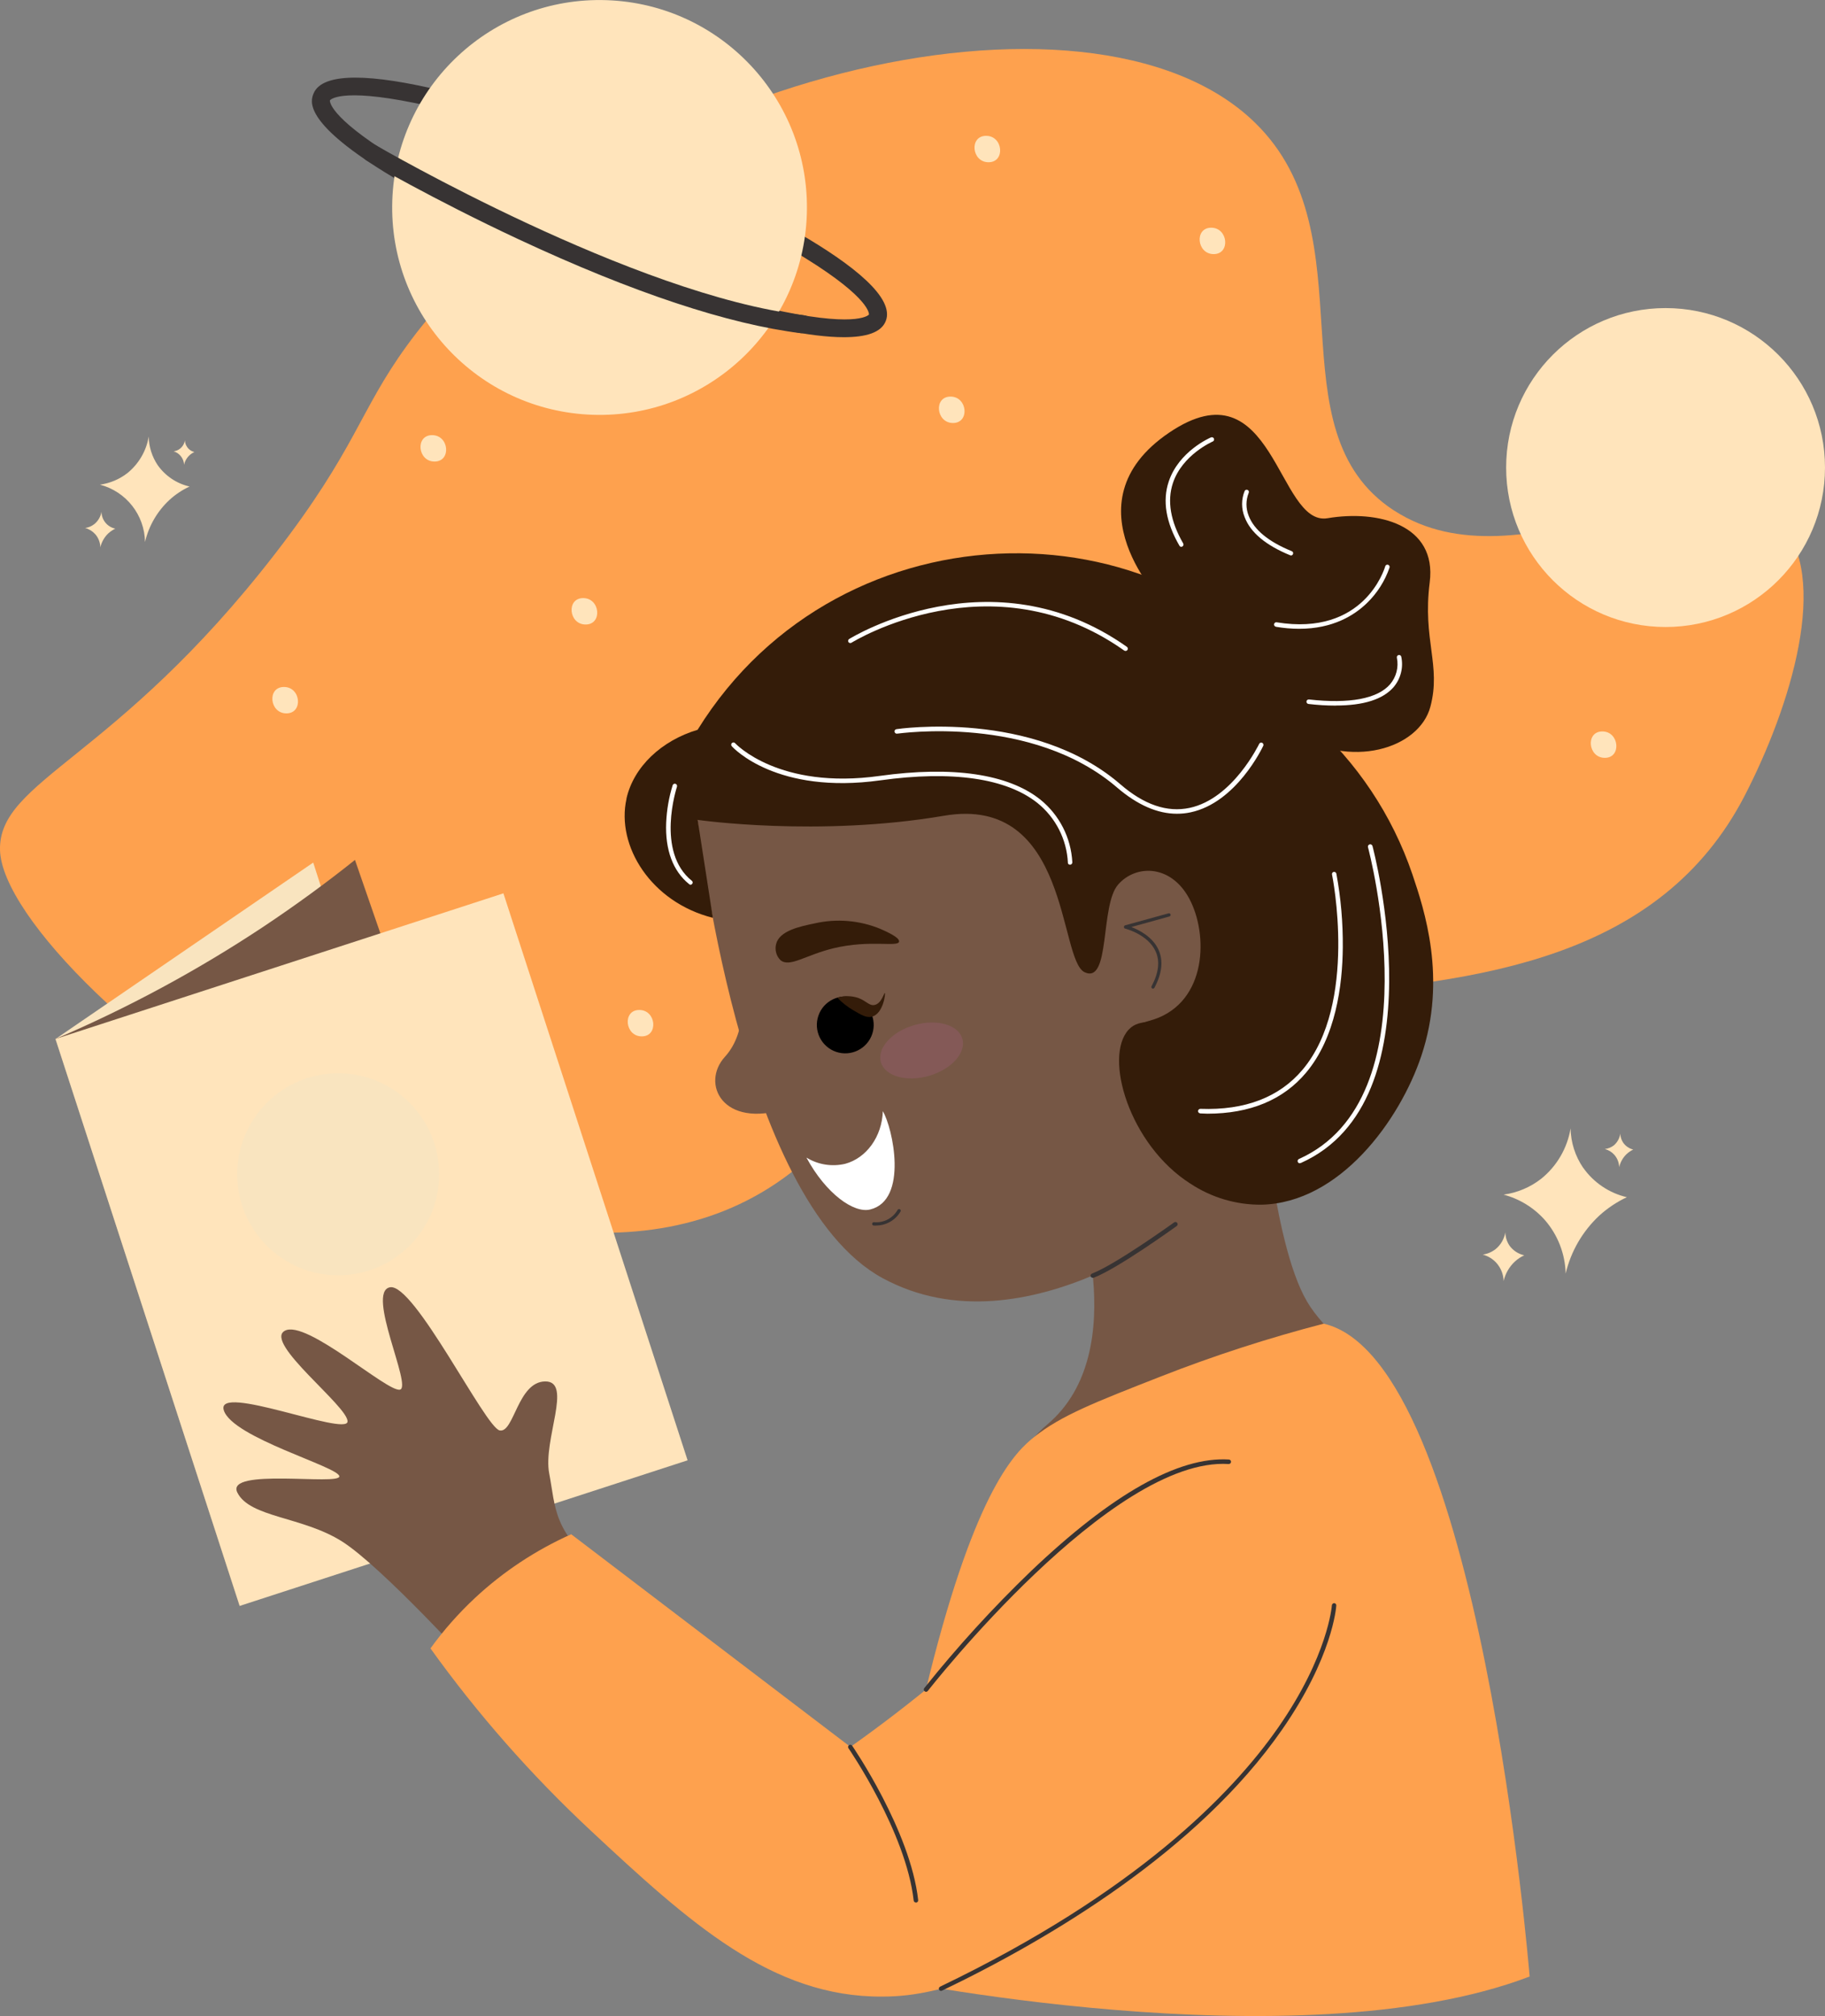
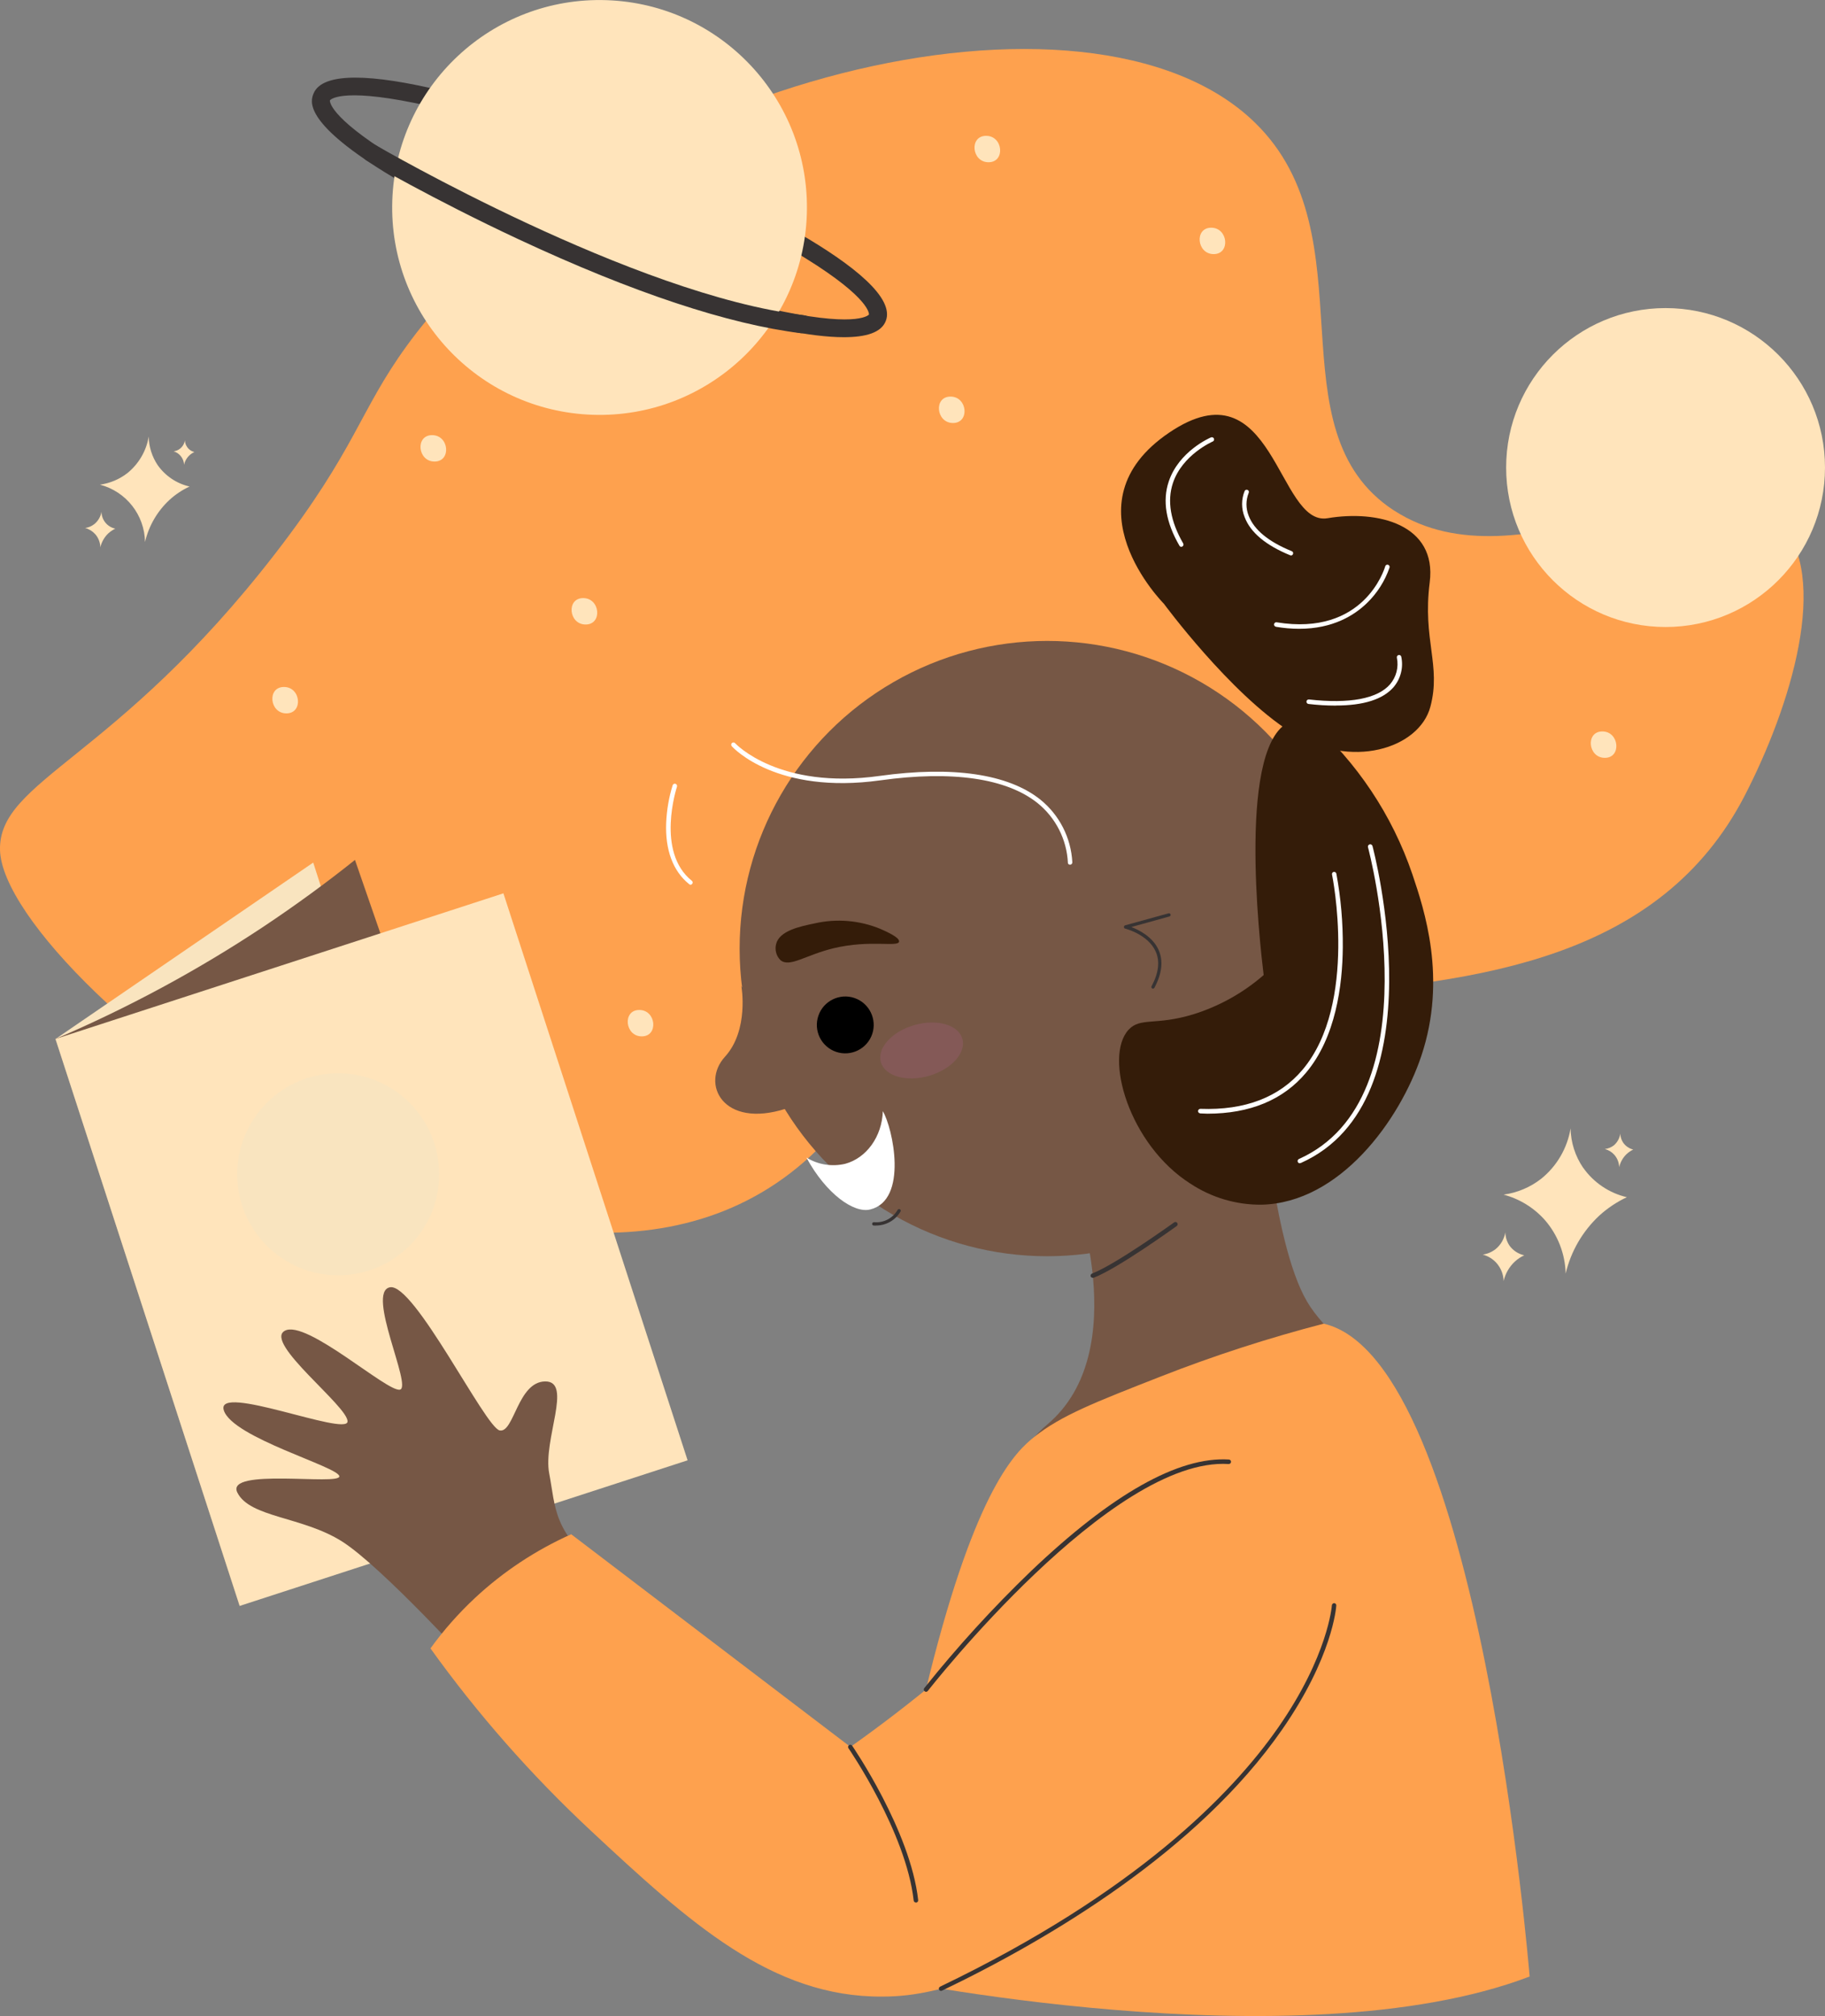
<svg xmlns="http://www.w3.org/2000/svg" id="Calque_2" data-name="Calque 2" viewBox="0 0 255.73 282.44">
  <rect x="0" y="0" width="255.73" height="282.44" fill="#808080" stroke="none" />
  <defs>
    <style>
      .cls-1 {
        fill: #f9e4bf;
      }

      .cls-2 {
        fill: #fff;
      }

      .cls-3 {
        fill: #ffe4bb;
      }

      .cls-4 {
        fill: #fea14e;
      }

      .cls-5, .cls-6 {
        fill: #341c09;
      }

      .cls-7 {
        fill: #373333;
      }

      .cls-8 {
        fill: #845957;
      }

      .cls-9 {
        fill: #765745;
      }

      .cls-6, .cls-10 {
        fill-rule: evenodd;
      }
    </style>
  </defs>
  <g id="Calque_1-2" data-name="Calque 1">
    <g>
      <path class="cls-4" d="M195.38,71.55c-17.42-11.3-3.19-38.44-19.51-54.35-23.2-22.64-91.63-6.24-118.86,31.23-6.69,9.21-7.11,14.47-18.45,29.13C16.2,106.46-.19,109.28,0,119.05c.38,18.64,81.94,82.81,118,38.17,25.9-32.06,102.89-.25,126.46-45.72,6.38-12.34,12.2-30.79,4.82-38.47-10.33-10.8-36.2,9.96-53.9-1.49h0Z" />
      <g>
        <path class="cls-3" d="M82.06,87.49c-2.38,0-2.73-3.7-.34-3.7s2.72,3.7,.34,3.7Z" />
        <path class="cls-3" d="M138.52,22.73c-2.38,0-2.73-3.7-.34-3.7s2.72,3.7,.34,3.7Z" />
        <path class="cls-3" d="M224.88,106.17c-2.38,0-2.73-3.7-.35-3.7s2.72,3.7,.35,3.7Z" />
        <path class="cls-3" d="M89.93,145.19c-2.38,0-2.73-3.7-.35-3.7s2.72,3.7,.35,3.7Z" />
        <path class="cls-3" d="M40.13,99.94c-2.38,0-2.73-3.7-.34-3.7s2.72,3.7,.34,3.7Z" />
        <path class="cls-3" d="M133.54,59.26c-2.38,0-2.74-3.7-.35-3.7s2.72,3.7,.35,3.7Z" />
        <path class="cls-3" d="M60.89,64.66c-2.38,0-2.73-3.7-.34-3.7s2.72,3.7,.34,3.7Z" />
        <path class="cls-3" d="M170.07,35.6c-2.38,0-2.73-3.7-.35-3.7s2.72,3.7,.35,3.7Z" />
      </g>
      <path class="cls-3" d="M221.84,163.6c-1.11-1.63-1.73-3.55-1.76-5.52-.46,2.77-1.92,5.28-4.11,7.05-1.53,1.2-3.36,1.97-5.28,2.23,2.22,.59,4.22,1.81,5.76,3.53,1.83,2.09,2.87,4.76,2.94,7.53,.73-3.11,2.37-5.93,4.7-8.11,1.15-1.05,2.46-1.92,3.87-2.59-2.47-.58-4.65-2.05-6.11-4.12Z" />
      <path class="cls-3" d="M211.53,174.52c-.38-.56-.58-1.21-.59-1.88-.16,.93-.65,1.78-1.39,2.37-.52,.4-1.13,.66-1.78,.75,.75,.2,1.42,.61,1.94,1.19,.61,.7,.96,1.58,.99,2.51,.24-1.05,.79-2,1.58-2.73,.39-.36,.83-.65,1.31-.87-.82-.18-1.56-.66-2.06-1.34Z" />
      <path class="cls-3" d="M228.87,161.05c-.57-.14-1.08-.48-1.42-.97-.25-.37-.39-.81-.4-1.26-.1,.64-.42,1.22-.91,1.64-.37,.28-.8,.46-1.26,.51,.51,.13,.98,.42,1.33,.81,.42,.48,.66,1.1,.68,1.74,.16-.72,.54-1.38,1.08-1.88,.27-.24,.57-.44,.9-.6h0Z" />
      <path class="cls-3" d="M26.57,68.16c-1.81-.41-3.4-1.48-4.47-2.99-.8-1.19-1.24-2.58-1.26-4.02-.33,2.02-1.4,3.84-2.99,5.13-1.12,.87-2.44,1.42-3.84,1.62,3.67,.96,6.25,4.24,6.31,8.03,.53-2.26,1.72-4.31,3.42-5.89,.84-.77,1.79-1.4,2.82-1.88h0Z" />
      <path class="cls-3" d="M16.15,74.06c-1.12-.24-1.92-1.22-1.93-2.37-.11,.68-.47,1.3-1,1.73-.37,.29-.82,.49-1.29,.55,.54,.14,1.03,.44,1.41,.86,.45,.51,.7,1.16,.72,1.84,.18-.76,.58-1.45,1.15-1.98,.29-.25,.61-.47,.95-.63h0Z" />
      <path class="cls-3" d="M26.21,62.6c-.19-.27-.29-.59-.3-.92-.07,.47-.32,.89-.69,1.18-.26,.2-.56,.33-.89,.37,.38,.11,.71,.33,.97,.63,.3,.35,.48,.79,.49,1.26,.17-.79,.7-1.45,1.44-1.79-.42-.11-.78-.36-1.02-.72Z" />
      <circle class="cls-9" cx="146.74" cy="132.89" r="43.1" />
-       <path class="cls-9" d="M168.05,169.82s9.9-66.66-17.12-76.93c-27.02-10.27-53.18,21.97-53.18,21.97,0,0,5.69,53.19,25.91,64.19,20.22,10.99,44.39-9.23,44.39-9.23h0Z" />
+       <path class="cls-9" d="M168.05,169.82s9.9-66.66-17.12-76.93h0Z" />
      <path class="cls-9" d="M111.04,148.05l-.89,7.26c-8.9,2.86-11.98-3.52-8.57-7.26,3.41-3.73,2.31-9.89,2.31-9.89l7.14,9.89Z" />
      <path class="cls-5" d="M125.99,131.91c-.16,.83-4.02-.31-9.22,.94-3.95,.97-6.12,2.73-7.41,1.66-.6-.6-.82-1.47-.6-2.28,.48-1.84,3.31-2.44,5.4-2.87,3.07-.7,6.29-.43,9.2,.77,.75,.34,2.74,1.19,2.62,1.79Z" />
      <ellipse class="cls-8" cx="129.15" cy="147.15" rx="5.94" ry="3.7" transform="translate(-35.6 41.37) rotate(-16.02)" />
      <path class="cls-2" d="M123.7,155.66c1.42,2.36,3.59,12.47-1.76,13.78-2.3,.57-6.2-2.21-8.94-7.27,1.63,1,3.58,1.31,5.44,.87,2.95-.8,5.15-3.78,5.27-7.38h0Z" />
      <path class="cls-7" d="M122.74,171.7c-.1,0-.21,0-.31-.01-.13,0-.23-.12-.22-.25s.12-.23,.25-.22c1.35,.13,2.66-.55,3.33-1.74,.06-.08,.17-.12,.27-.09,.13,.04,.19,.18,.15,.3-.71,1.24-2.04,2.01-3.47,2h0Z" />
      <path class="cls-9" d="M156.59,143.22c1.43,.17,5.62,.47,8.6-2.19,5.33-4.77,3.23-15.85-1.47-18.05-1.81-.82-3.92-.32-4.46-.19-3.63,.9-5.34,4.03-5.65,4.62,1.01,5.25,2,10.52,2.98,15.81Z" />
      <path class="cls-7" d="M161.58,138.51s-.08,0-.12-.03c-.11-.06-.16-.21-.09-.32,.99-1.86,1.19-3.51,.56-4.88-1.07-2.39-4.27-3.19-4.27-3.19-.08-.02-.14-.08-.16-.16-.04-.13,.04-.26,.16-.3l6.09-1.68s0,0,0,0c.12-.03,.25,.04,.28,.16,0,0,0,0,0,0,.03,.12-.04,.25-.16,.28l-5.34,1.48c1.07,.41,2.99,1.36,3.82,3.21,.68,1.53,.48,3.29-.58,5.29-.04,.08-.12,.12-.21,.13h0Z" />
      <path class="cls-9" d="M176.71,151.01c-19.72-.8-26.36,15.32-26.36,15.32,0,0,8.71,22.89-3.61,33.24-12.32,10.35-18.4,48.96-18.4,48.96,43.17,9.97,79.71-7.36,79.71-7.36-6.64-48.05-19.93-50.34-24.91-58.85s-6.43-31.3-6.43-31.3h0Z" />
      <path class="cls-4" d="M185.49,185.44c21.89,5.05,28.85,91.46,28.85,91.46-32.69,12.45-91.9,0-91.9,0,1.82-14.25,4.44-28.38,7.83-42.34,6.55-26.12,12.1-31.22,14.67-33.27,3.77-2.99,8.41-4.81,17.71-8.45,7.45-2.92,15.08-5.39,22.83-7.4h0Z" />
      <path class="cls-1" d="M70.41,203.45c-8.84-27.53-17.68-55.07-26.52-82.61L7.8,145.54l25.8,79.44,36.81-21.52h0Z" />
      <path class="cls-9" d="M49.74,120.47c-3.93,3.14-8.25,6.31-12.97,9.45-9.17,6.07-18.86,11.29-28.97,15.62l25.8,79.44,42.53-28.31-26.39-76.2Z" />
      <path class="cls-3" d="M7.77,145.55l62.77-20.4,25.81,79.43-62.77,20.4L7.77,145.55Z" />
      <circle class="cls-1" cx="47.39" cy="164.51" r="14.15" />
      <path class="cls-9" d="M66.51,233.76c14.61,.51,18.2-13.65,18.18-13.65-7.27-5.23-6.82-8.99-7.73-13.68s3.33-12.92-.55-12.9-4.38,7.29-6.4,6.86-11.99-20.71-15.37-20.05,3.14,13.91,1.41,14.34-13.12-9.89-16.14-8.25,8.9,10.61,8.79,12.72-18.54-5.43-17.34-1.58,16.11,7.92,16.19,9.25-16.05-1.24-14.29,2.28,9.12,3.34,14.67,6.85c5.55,3.51,18.57,17.81,18.57,17.81h0Z" />
      <path class="cls-4" d="M163.82,201.3c1.59-.09,11.47-.53,18.04,6.74,5.28,5.84,5.15,13.14,5.09,16.87-.29,17.01-13.39,29.12-19.61,34.87-8.44,7.86-18.55,13.71-29.58,17.12-5.35,1.64-9.12,2.81-14.14,2.81-15.48,.09-26.98-10.33-40.89-23.3-8.29-7.74-15.8-16.27-22.41-25.48,1.84-2.55,3.93-4.91,6.23-7.06,3.97-3.7,8.53-6.71,13.49-8.93l39.13,29.79c17.05-12.07,32.12-26.73,44.66-43.44h0Z" />
-       <path class="cls-5" d="M87.78,111.89c1.02-4.51,4.95-8.15,9.97-9.65,20.2-32.58,67.41-32.4,86.08-2.82,18.68,29.58,4.98,54.17,0,63.19-4.98,9.03-9.97,5.3-14.01-2.79s-16.71-14.74-8.82-16.8c7.88-2.07,8.4-11.36,5.89-16.65s-7.65-5.37-10.21-2.45-1.04,14-4.7,12.28-2.05-24.93-19.7-21.92-34.52,.58-34.52,.58l2.13,13.72c-8.67-2.18-13.58-10.09-12.1-16.68h0Z" />
      <path class="cls-5" d="M180.83,102.55c8.5,5.4,18.05,2.28,19.6-3.53s-1.12-9.34-.09-17.44-7.27-10.17-14.32-8.98-7.47-21.95-22.19-11.99-.74,23.97-.74,23.97c0,0,9.25,12.56,17.75,17.96Z" />
      <path class="cls-7" d="M129.56,236.93s0,0,0,0c-.13-.11-.15-.3-.05-.43,4.62-5.78,9.61-11.25,14.94-16.38,11.35-10.82,20.69-16.08,27.75-15.65,.17,.01,.31,.16,.3,.33s-.16,.31-.33,.3c-16.43-1.04-41.9,31.45-42.16,31.79-.06,.07-.15,.12-.24,.12-.07,0-.14-.02-.19-.07Z" />
      <path class="cls-7" d="M131.59,278.74s0,0,0,0c-.08-.16-.01-.34,.14-.42,27.43-13.17,40.9-27.01,47.37-36.29,7-10.05,7.53-17.07,7.53-17.14,.02-.17,.16-.3,.33-.3,0,0,0,0,0,0,.17,.01,.3,.16,.29,.33-.02,.3-.53,7.23-7.61,17.41-11.79,16.96-32.42,29.24-47.65,36.55-.04,.02-.09,.03-.13,.03-.12,0-.23-.07-.28-.18Z" />
      <path class="cls-7" d="M128.34,266.53c-.16,0-.29-.12-.31-.28-1.07-9.57-9.06-21.22-9.14-21.34,0,0,0,0,0,0-.09-.14-.06-.33,.09-.43,.14-.1,.33-.06,.43,.08,.08,.12,8.17,11.91,9.25,21.63,.02,.17-.1,.33-.28,.35h-.04s0,0,0,0Z" />
      <path class="cls-2" d="M149.64,120.87c-.16-3.27-1.71-6.32-4.26-8.37-4.36-3.48-11.98-4.58-22.02-3.18-14.49,2.02-20.56-4.49-20.81-4.77,0,0-.02-.02-.02-.03-.11-.14-.09-.33,.05-.44,.14-.11,.33-.09,.44,.05,.06,.06,6.12,6.55,20.25,4.57,10.22-1.42,18-.28,22.5,3.31,2.68,2.16,4.31,5.35,4.49,8.79,0,0,0,0,0,0,.01,.17-.12,.32-.29,.34-.17,.02-.32-.1-.34-.26Z" />
      <path class="cls-2" d="M96.73,123.94c-.07,0-.14-.05-.19-.1-2.24-1.81-3.35-4.78-3.19-8.6,.08-1.78,.38-3.54,.91-5.24,.06-.16,.23-.25,.4-.19,.16,.05,.25,.23,.2,.4-.03,.13-2.99,9.11,2.08,13.18,.08,.06,.12,.15,.12,.25,0,.17-.15,.31-.32,.31h0Z" />
-       <path class="cls-2" d="M164.91,114c-2.71,0-5.5-1.22-8.33-3.63-12.01-10.37-30.68-7.59-30.87-7.59-.17,.03-.33-.09-.36-.27-.03-.17,.09-.33,.27-.36,.2-.03,19.16-2.82,31.38,7.73,3.31,2.86,6.55,3.97,9.69,3.3,6.09-1.29,9.73-8.93,9.77-9,.08-.12,.23-.18,.37-.13,.16,.05,.25,.23,.2,.4-.15,.33-3.8,7.99-10.19,9.35-.63,.14-1.28,.2-1.92,.2h0Z" />
      <path class="cls-10" d="M114.82,141.94s0,0,0-.01c.92-2,3.28-2.88,5.28-1.97,2,.92,2.88,3.28,1.97,5.28-.92,2-3.28,2.88-5.28,1.97-2-.92-2.88-3.27-1.97-5.27Z" />
-       <path class="cls-6" d="M123.99,139.12c.12,.06-.22,2.85-1.77,3.3-.78,.22-1.51-.22-2.67-.9-.82-.48-1.56-1.07-2.22-1.75,.96-.3,2-.28,2.95,.04,1.11,.41,1.53,1.13,2.26,.98,.99-.19,1.34-1.72,1.44-1.67h0Z" />
      <path class="cls-5" d="M183.6,101c-.83-.25-1.72-.26-2.55,0-7.8,2.55-4.54,30.93-3.98,35.6-2.87,2.5-6.23,4.37-9.86,5.5-5.29,1.61-7.41,.38-9.06,2.15-3.52,3.81,.08,16.11,8.64,21.56,2.96,1.96,6.43,2.99,9.97,2.96,10.99-.25,19.38-11.81,22.41-20.86,3.63-10.85,.41-20.48-1.26-25.43-2.82-8.28-7.76-15.69-14.32-21.48h0Z" />
      <circle class="cls-3" cx="233.39" cy="65.5" r="22.34" />
      <path class="cls-7" d="M80.81,37.17c-10.47-4.15-20.02-8.79-26.92-13.06-11.49-7.11-10.34-10.01-9.97-10.97,2.51-6.42,29.44,2.29,43.31,7.8s39.43,17.61,36.89,24.03c-.64,1.64-2.79,2.27-5.89,2.27-9.29,0-26.95-5.92-37.42-10.07Zm40.95,6.88s.33-2.17-8.95-7.91c-6.75-4.19-16.19-8.78-26.52-12.88-10.33-4.1-20.32-7.23-28.13-8.82-10.67-2.18-11.92-.4-11.93-.38s-.34,2.16,8.95,7.91c6.78,4.21,16.21,8.78,26.54,12.88,10.33,4.1,20.32,7.23,28.13,8.82,10.67,2.18,11.93,.38,11.93,.38h-.03Z" />
      <circle class="cls-3" cx="84.01" cy="29.06" r="29.06" transform="translate(52.17 112.06) rotate(-88.09)" />
      <path class="cls-7" d="M112.3,46.69c-10.2-1.26-23.54-5.65-39.66-13.18-11.97-5.59-21.09-10.92-21.17-10.96-.06-.03-.12-.06-.17-.1-.57-.39-.71-1.18-.32-1.75,.39-.57,1.18-.71,1.75-.32,.36,.21,36.14,20.98,59.87,23.78,.69,.04,1.22,.63,1.18,1.33-.04,.69-.63,1.22-1.33,1.18h-.15Z" />
      <path class="cls-2" d="M182.14,162.97c-.12,0-.23-.07-.28-.18-.08-.16-.01-.34,.15-.42,19.04-8.53,9.78-43.33,9.68-43.68-.05-.17,.06-.35,.23-.4,.17-.05,.35,.06,.4,.23,.09,.36,9.49,35.68-10.04,44.41-.04,0-.08,0-.13,0v.03Z" />
      <path class="cls-2" d="M168.18,155.97s0,0,0,0c-.17,0-.31-.15-.3-.33,.01-.17,.16-.3,.33-.3,6.26,.23,11.07-1.63,14.32-5.49,7.79-9.25,4.16-27.16,4.12-27.34,0,0,0,0,0,0-.03-.17,.07-.33,.24-.36,0,0,0,0,0,0,.17-.03,.34,.08,.37,.25,.63,3.4,.93,6.86,.9,10.32-.04,5.29-.98,12.62-5.16,17.57-3.2,3.8-7.85,5.73-13.81,5.73l-1.02-.04Z" />
-       <path class="cls-2" d="M157.72,91.19c-.07,0-.14-.02-.2-.06-18.63-13.16-38.01-1.21-38.2-1.09-.15,.09-.34,.05-.43-.09-.09-.15-.04-.34,.1-.43,.21-.13,19.93-12.31,38.92,1.1,0,0,0,0,0,0,.14,.1,.17,.3,.07,.44-.06,.08-.16,.13-.26,.13h0Z" />
      <path class="cls-2" d="M165.54,76.61c-.11,0-.21-.06-.27-.16-1.9-3.27-2.4-6.3-1.5-8.99,1.42-4.24,5.75-6.11,5.93-6.19,0,0,0,0,0,0,.16-.06,.34,.02,.4,.17,.07,.16,0,.34-.16,.41-.04,.02-4.26,1.85-5.58,5.81-.84,2.52-.35,5.37,1.44,8.48,0,0,0,0,0,0,.08,.15,.03,.34-.12,.42-.05,.03-.1,.05-.16,.04h0Z" />
      <path class="cls-2" d="M180.81,77.8c-3.43-1.4-5.59-3.2-6.4-5.35-.48-1.18-.48-2.5,0-3.67,.08-.15,.26-.22,.42-.14,0,0,0,0,0,0,.16,.08,.22,.26,.14,.42-.41,1.02-.41,2.17,0,3.19,.75,1.97,2.79,3.65,6.05,4.97,0,0,0,0,0,0,.16,.07,.23,.25,.16,.4-.04,.12-.16,.2-.29,.2-.03,0-.06-.01-.09-.03Z" />
      <path class="cls-2" d="M178.79,87.8s0,0,0,0c-.17-.03-.29-.19-.26-.36,.03-.17,.19-.29,.36-.26,12.23,2,15.1-7.45,15.22-7.85,.05-.17,.22-.26,.39-.21,.16,.05,.26,.22,.21,.39-.64,1.87-1.72,3.57-3.14,4.95-1.78,1.74-4.79,3.63-9.52,3.63-1.09,0-2.18-.1-3.26-.28Z" />
      <path class="cls-2" d="M187.18,98.85c-1.28,0-2.56-.08-3.83-.23-.17-.02-.3-.18-.28-.35s.18-.3,.35-.28c5.67,.64,9.61-.1,11.37-2.13,.87-1.03,1.22-2.39,.95-3.71,0,0,0,0,0,0-.04-.17,.06-.34,.23-.38,.17-.04,.34,.05,.38,.22,.33,1.51-.07,3.09-1.07,4.27-1.49,1.72-4.21,2.58-8.1,2.58h0Z" />
      <path class="cls-7" d="M152.84,178.82s0,0,0,0c-.06-.16,.02-.34,.18-.4,3.35-1.29,11.43-7.12,11.51-7.17,.14-.1,.33-.07,.43,.07,.1,.14,.07,.34-.07,.44-.35,.24-8.23,5.94-11.65,7.25-.04,0-.08,0-.11,0-.12,0-.24-.07-.3-.18Z" />
    </g>
  </g>
</svg>